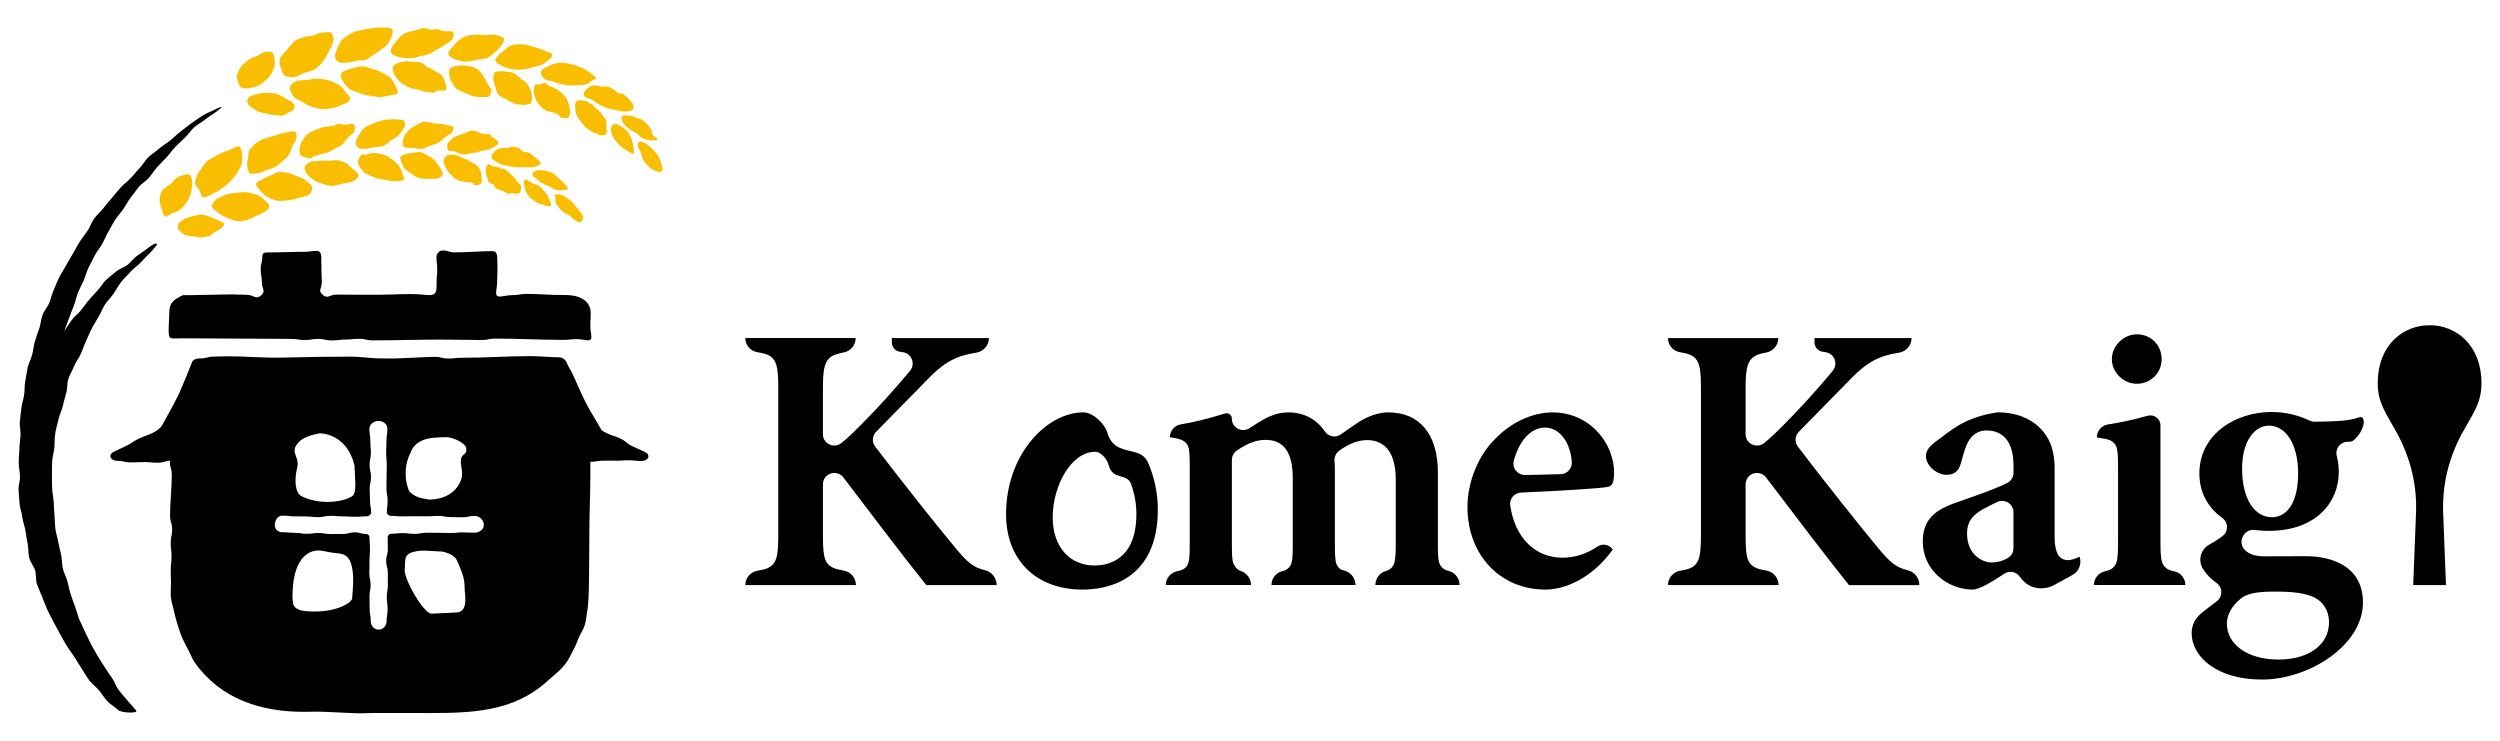
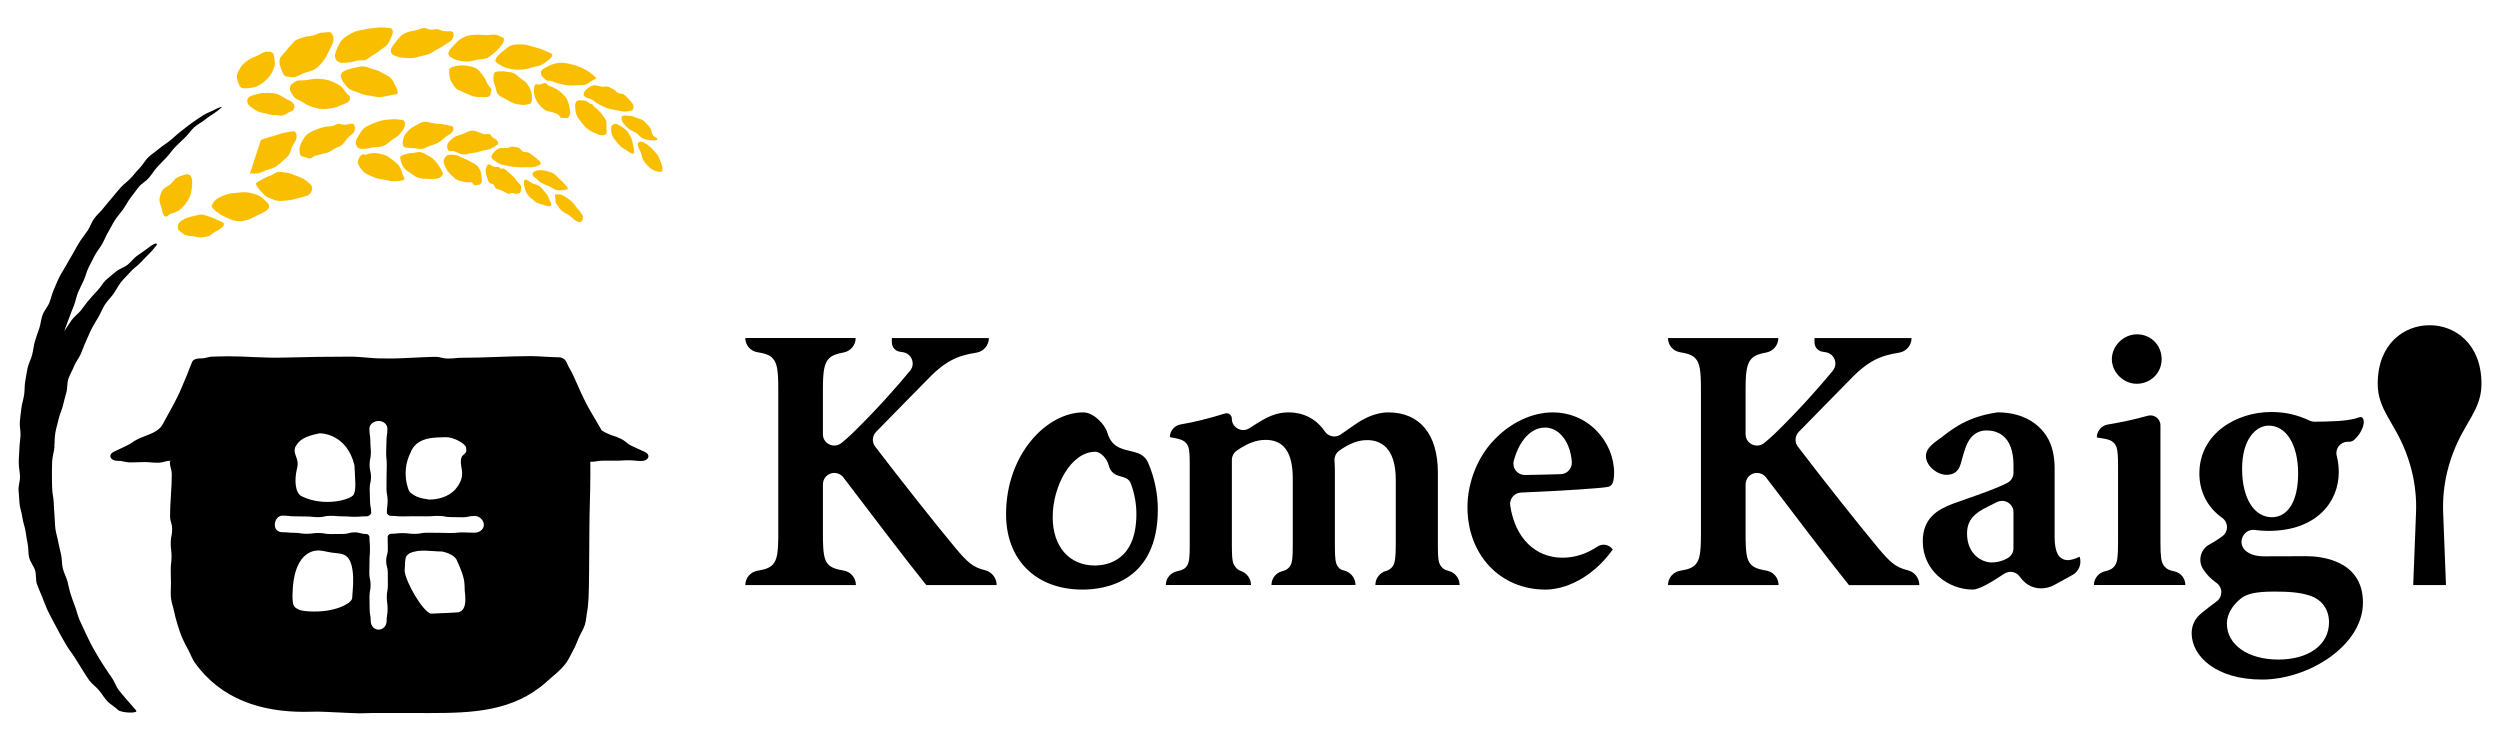
<svg xmlns="http://www.w3.org/2000/svg" id="b" viewBox="0 0 1350 400">
  <path d="M500.17,315.92c-11.36-14.13-29.78-38.39-44.58-57.89-.05-.07-.14-.2-.2-.27-1.19-1.54-3-2.39-4.87-2.39-1.55,0-3.14.58-4.45,1.89-1.15,1.15-1.69,2.79-1.69,4.42v26.96c0,10.07.63,13.67,2.82,16.07,1.65,1.81,4.12,2.69,8.39,3.4,3.81.63,6.6,3.95,6.61,7.81h0s-59.73,0-59.73,0h0c0-3.87,2.84-7.14,6.66-7.75,4.32-.69,6.58-1.59,8.2-3.35,2.26-2.46,2.94-6.24,2.94-16.17v-78.71c0-10.04-.68-13.86-2.92-16.35-1.64-1.83-4.14-2.76-8.33-3.4-3.78-.57-6.56-3.85-6.56-7.67h0s59.6,0,59.6,0h0c0,3.85-2.77,7.16-6.56,7.83-4.01.71-6.35,1.64-7.99,3.39-2.35,2.52-3.14,6.6-3.14,16.2v24.47c0,1.16.25,2.33.89,3.29,1.3,1.95,3.29,2.89,5.25,2.89,1.36,0,2.71-.45,3.82-1.33,1.72-1.37,3.56-2.98,5.61-4.92,13.65-13.28,24.43-25.62,31.08-33.64.19-.23.35-.43.49-.61.66-.85,1.15-1.83,1.29-2.89.44-3.54-1.9-6.42-5.01-6.98-.48-.09-1.02-.17-1.64-.25h0c-2.59-.28-4.56-2.46-4.56-5.07v-2.36h52.41,0c0,3.9-2.82,7.25-6.68,7.88-10.71,1.72-17.12,4.5-27.93,15.97-2.59,2.66-5.77,5.88-9.26,9.42-5.38,5.45-11.34,11.49-17.06,17.4-2.1,2.17-2.31,5.56-.47,7.96,15.39,20.09,31.49,40.43,43.07,54.4,6.72,8.09,9.73,10.77,16.19,12.32,3.72.89,6.34,4.24,6.34,8.06h0s-38.04,0-38.04,0Z" />
  <path d="M619.98,249.86c-1.82-4.22-5.24-5.31-9.88-6.38-4.89-1.13-9.95-2.3-12.17-9.95-1.24-4.26-7.34-10.84-12.92-10.84-19.74,0-41.74,22.59-41.74,55,0,24.72,16.2,40.69,41.28,40.69,12.23,0,40.68-4.22,40.68-43.3,0-8.54-1.81-17.26-5.24-25.22ZM591.21,305.37c-13.83,0-22.76-10.25-22.76-26.11,0-16.66,9.84-35.3,23.02-35.3,3.13,0,6.43,4.15,7.13,6.95,1.13,4.54,3.71,5.58,6.71,6.39,2.64.71,4.45,1.38,5.45,4.09,1.89,5.11,2.89,10.7,2.89,16.18,0,25.08-15.69,27.79-22.44,27.79Z" />
  <path d="M731.98,315.91h-45.39s0,0,0,0c0-3.52,2.38-6.62,5.79-7.46.45-.11.85-.23,1.21-.36,1.83-.67,3.24-2.16,3.8-4.03.37-1.23.7-3.18.7-9.1v-36.63c0-14-4.81-20.8-14.71-20.8-4.88,0-9.82,1.84-15.54,5.81-1.65,1.14-2.63,3.04-2.63,5.04v46.58c0,4.98.26,7.23.58,8.58.41,1.74,2.02,3.86,3.67,4.54.15.06.31.12.48.18,3.31,1.14,5.6,4.15,5.6,7.64h0s-46,0-46,0h0c0-3.61,2.57-6.69,6.11-7.42,1.59-.33,2.58-.69,3.43-1.16,1-.56,1.81-1.44,2.29-2.48.81-1.76,1.08-4.07,1.08-10.41v-43.15c0-5.04-.11-7.95-.72-9.84-.51-1.61-1.67-2.93-3.19-3.66-.94-.45-2.49-1.01-6.81-1.7h0c0-3.45,2.51-6.35,5.91-6.91,7.31-1.22,15.06-3.14,23.8-5.88,1.85-.58,3.74.78,3.75,2.73h0c0,1.15.24,2.32.88,3.28,1.29,1.96,3.28,2.92,5.27,2.92,1.19,0,2.37-.34,3.4-1.03,1.24-.82,2.53-1.65,3.9-2.49,5.12-3.18,10.23-6.01,17.02-6.01,8.34,0,15.17,3.57,19.76,10.31.93,1.37,2.38,2.31,4,2.6.36.06.72.1,1.08.1,1.27,0,2.53-.4,3.58-1.15,3.12-2.23,6.12-4.27,9.23-6.39,5.65-3.6,11.2-5.47,16.35-5.47,17.03,0,26.79,11.86,26.79,32.54v39.74c0,5.17.25,7.31.64,8.7.5,1.8,1.77,3.34,3.48,4.08.5.22,1.08.41,1.81.6,3.43.88,5.8,4.03,5.8,7.57h0s-45.49,0-45.49,0h0c0-3.56,2.38-6.71,5.82-7.63.32-.09.6-.17.8-.26,1.58-.65,2.82-1.93,3.42-3.53.51-1.35.98-3.55.98-10.35v-35.08c0-17.69-8.44-21.41-15.52-21.41-4.77,0-9.54,1.81-15,5.7-1.76,1.26-2.73,3.38-2.57,5.54.14,1.99.21,3.68.21,5.32v40.88c0,6.9.41,9.09,1.55,10.81.41.62.96,1.15,1.6,1.53.38.23,1.12.47,2.01.71,3.51.92,5.95,4.11,5.98,7.74h0Z" />
  <path d="M834.52,318.38c-24.39,0-42.09-18.73-42.09-44.53,0-13.43,5.62-27.45,14.67-36.58,8.94-9.29,20.4-14.58,31.51-14.58,8.84,0,17.13,3.45,23.34,9.71,6.21,6.26,9.73,14.7,9.67,23.17-.11,5.44-1.29,6.84-3.17,7.31-3.13.75-22.97,2.06-47.11,3.1-1.74.07-3.37.88-4.47,2.22-1.11,1.34-1.6,3.09-1.34,4.81,2.56,17.36,13.38,28.15,28.25,28.15,6.57,0,12.87-2.01,18.81-6,2.74-1.84,6.44-1.15,8.29,1.59h0c-11.45,15.96-26.28,21.64-36.34,21.64ZM834.23,230.89c-7.38,0-13.8,6.84-16.77,17.86-.5,1.86-.1,3.85,1.09,5.37,1.17,1.5,2.96,2.37,4.85,2.37h.1c5.22-.08,12.13-.21,19.35-.45,1.66-.05,3.23-.78,4.35-2.02,1.12-1.23,1.69-2.87,1.58-4.53-.4-6-2.54-11.39-5.89-14.81-3.08-3.14-6.4-3.8-8.65-3.8Z" />
  <path d="M998.41,315.92c-11.36-14.13-29.82-38.45-44.66-57.99v.02c-.04-.07-.08-.13-.12-.18-1.19-1.54-3-2.39-4.87-2.39-1.06,0-2.13.27-3.12.85-1.94,1.12-3.02,3.3-3.02,5.54v26.89c0,10.07.63,13.67,2.82,16.07,1.65,1.81,4.12,2.69,8.39,3.4,3.81.63,6.6,3.95,6.61,7.81h0s-59.73,0-59.73,0h0c0-3.87,2.84-7.14,6.66-7.75,4.32-.69,6.58-1.59,8.2-3.35,2.25-2.46,2.94-6.24,2.94-16.17v-78.71c0-10.04-.68-13.86-2.92-16.35-1.64-1.83-4.14-2.76-8.33-3.4-3.78-.57-6.56-3.85-6.56-7.67h0s59.6,0,59.6,0h0c0,3.85-2.77,7.16-6.56,7.83-4.01.71-6.35,1.63-7.98,3.39-2.35,2.52-3.14,6.61-3.14,16.2v24.39c0,1.46.44,2.92,1.39,4.03,1.28,1.5,3.03,2.23,4.76,2.23,1.36,0,2.71-.45,3.82-1.33,1.72-1.37,3.56-2.98,5.61-4.92,13.65-13.28,24.43-25.62,31.08-33.64.17-.2.3-.37.43-.54.84-1.08,1.39-2.39,1.4-3.76.03-3.17-2.19-5.67-5.07-6.19-.48-.09-1.02-.17-1.64-.25h0c-2.59-.28-4.56-2.46-4.56-5.07v-2.36h52.41,0c0,3.9-2.82,7.25-6.68,7.88-10.71,1.72-17.12,4.5-27.93,15.97-2.59,2.66-5.77,5.88-9.26,9.42-5.37,5.44-11.33,11.49-17.05,17.4-2.11,2.18-2.31,5.57-.47,7.98,15.38,20.09,31.48,40.42,43.06,54.39,6.72,8.09,9.73,10.77,16.19,12.32,3.72.89,6.34,4.24,6.34,8.06h0s-38.04,0-38.04,0Z" />
  <path d="M1109.43,315.84c-4.51,2.48-10.11,2.59-14.44-.19-.66-.42-1.26-.89-1.78-1.39-1.02-.94-1.81-1.83-2.53-2.85-1.19-1.69-3.09-2.6-5.02-2.6-1.16,0-2.34.33-3.37,1.01-6.29,4.14-13.31,8.55-17.08,8.55-12.94,0-26.91-9.96-26.91-26.05,0-12.43,7.77-17.09,16.16-20.26,2.32-.84,4.77-1.71,7.26-2.58,7.75-2.73,17.33-6.11,22.37-8.8,1.98-1.06,3.2-3.14,3.2-5.4v-4c0-16.4-9.14-18.85-14.59-18.85-4.42,0-7.18,2.35-8.71,4.32-2.17,2.85-3.23,6.62-4.68,11.84l-.46,1.64c-1.15,4.23-3.63,6.18-7.82,6.18-4.86,0-11.03-4.75-11.03-10.1,0-3.09,1.91-5.56,7.04-9.14,4.94-3.36,13-11.89,31.69-14.5,7.75,0,14.4,1.95,19.77,5.81,7.58,5.66,11,13.31,11,24.74v36.94c0,3.88.55,6.91,1.63,8.99,1.06,2.05,3.17,3.32,5.45,3.32.16,0,.32,0,.48-.02,1.75-.14,3.7-.74,5.94-1.83h0c1.27,3.79-.36,7.95-3.86,9.87l-9.7,5.33ZM1081.14,270.47c-.93,0-1.86.21-2.73.64l-.55.27c-1.69.84-3.3,1.64-4.74,2.37-6.52,3.19-10.92,6.86-10.92,14.31,0,11.42,8.16,15.67,13.31,15.67,1.78,0,5.3-.32,8.86-2.49,1.81-1.1,2.9-3.1,2.9-5.22v-19.37c0-1.04-.2-2.1-.72-3-1.23-2.11-3.32-3.19-5.42-3.19Z" />
  <path d="M1130.73,315.92h0c0-3.61,2.54-6.68,6.06-7.46,1.74-.39,2.81-.84,3.71-1.47.74-.52,1.35-1.19,1.8-1.97,1-1.74,1.45-3.92,1.45-12.26v-40.81c0-6.04-.23-8.78-.88-10.61-.59-1.65-1.91-2.97-3.53-3.63-1.35-.55-3.26-.95-7.06-1.49h0c0-3.48,2.52-6.44,5.95-6.99,7.36-1.19,14.63-2.78,21.49-4.71,3.47-.98,6.92,1.6,6.92,5.21v63.03c0,7.6.37,10.4,1.66,12.45.43.68.98,1.27,1.63,1.73.98.7,2.16,1.18,4.2,1.59,3.49.7,5.95,3.83,5.96,7.39h0s-49.36,0-49.36,0ZM1153.81,207.24c-7.15,0-13.41-6.2-13.41-13.28s6.11-13.42,13.62-13.42,13.27,5.9,13.27,13.42-6.04,13.28-13.47,13.28Z" />
  <path d="M1221.48,366.96c-24.74,0-37.84-12.5-37.99-24.85,0-4.69,1.79-8.24,5.8-11.43,2.28-1.83,4.95-3.89,7.75-5.98,1.59-1.18,2.51-3.06,2.47-5.04-.04-1.98-1.02-3.82-2.65-4.94-2.84-1.96-5.2-4.37-7.03-7.16h0c-3.09-4.52-1.7-10.8,3.1-13.43,2.5-1.37,4.93-2.91,7.14-4.55,1.59-1.17,2.51-3.03,2.49-5.01-.02-1.97-.99-3.81-2.6-4.95-7.93-5.61-12.3-14.11-12.3-23.93,0-21.57,20-33.21,38.81-33.21,7.41,0,13.99,1.48,20.74,4.66.82.39,1.72.59,2.62.59h.1c7.47-.12,18.14-.1,23.9-2.34,3.79-1.48,3.79,6.23-2.44,12.01-.44.41-1.5,1.3-3.25,1.14-.11-.01-.22-.01-.33-.01-1.84,0-3.59.83-4.77,2.26-1.24,1.52-1.68,3.55-1.18,5.45.71,2.7,1.07,5.66,1.07,8.8,0,15.75-11.75,31.64-37.99,31.64-2.52,0-5-.17-7.38-.49-.28-.04-.56-.06-.84-.06-2.28,0-4.4,1.27-5.46,3.33-.16.3-.28.57-.37.79-.91,2.17-.5,4.68,1.06,6.44,1.23,1.39,4.21,3.72,10.42,3.72,3.48,0,7.6-.02,11.69-.04h1.46c3.54-.02,7.01-.03,9.97-.03,7.16,0,30.5,1.8,30.5,25.03s-29.32,41.59-54.54,41.59ZM1228.23,319.45c-9.93,0-15.12,1.13-18.53,4.05-4.53,3.73-7.18,8.57-7.18,13.23,0,11.44,11.42,19.43,27.77,19.43s27.38-7.9,27.38-20.12c0-6.98-3.92-12.38-10.5-14.45-5.56-1.78-11.37-2.13-18.94-2.13ZM1225.11,229.84c-6.92,0-14.38,7.29-14.38,23.29s6.49,26.17,16.16,26.17c8.87-.15,14.1-9.01,14.1-23.69,0-15.41-6.38-25.77-15.89-25.77Z" />
  <g id="c">
    <path d="M1303.13,315.92l.51-12.91c.3-7.57.68-17.37,1.02-26.3.28-7.3-.45-14.64-2.17-21.82-1.71-7.16-4.4-14.16-8.01-20.83-1.01-1.86-2.02-3.61-2.99-5.28-1.6-2.76-3.04-5.24-4.23-7.76-2.31-4.87-3.29-9.01-3.29-13.84,0-21.68,14.43-31.55,27.83-31.55h.36c13.4,0,27.82,9.87,27.83,31.55,0,4.83-.98,8.97-3.29,13.84-1.19,2.53-2.64,5.01-4.16,7.64-1.05,1.8-2.05,3.54-3.06,5.41-3.6,6.66-6.3,13.67-8.01,20.83-1.71,7.18-2.44,14.52-2.17,21.82.34,8.93.72,18.73,1.02,26.3l.51,12.91h-17.72Z" />
  </g>
  <path d="M344.4,78.38c.27,1.9,1.37,3.07,1.81,4.34.44,1.3.41,2.84,1.55,4.39.97,1.32,2.41,3.05,3.99,4.12,2.08,1.42,4.65,1.86,5.53,1.4.75-.4.56-2.41-.12-4.19-.64-1.68-1.32-3.5-1.58-3.97-.89-1.61-2.38-2.98-3.67-4.32-1.3-1.35-2.83-2.52-4.5-3.33-1.01-.48-3.32-.67-2.99,1.57Z" style="fill:#fabe00;" />
  <path d="M336.74,66.73c.81.95,1.76,2,2.87,2.92,1.15.89,2.65,1.31,3.9,2.12,1.21.83,2.13,2.26,3.35,2.87,2.53,1.2,4.69,1.06,6.03,1.18,1.35.13,2.37-.41,2.05-1.01-.31-.6-1.87-.85-2.48-1.87-.64-1.13-.56-3.08-1.68-4.38-.94-1.09-2.02-2.32-3.23-3.37-1.23-.96-2.87-1.12-4.04-1.65-1.45-.66-2.8-.95-4.05-1-2.23-.43-3.28-.24-3.66.47-.61,1.13.43,3.12.93,3.72Z" style="fill:#fabe00;" />
  <path d="M316.05,48.87c-.81.78-1.25,2.38-.45,3.18.97.97,2.93,1.01,4.35,1.92,1.23.79,2.34,1.88,3.79,2.56,1.37.65,2.73,1.4,4.2,1.88s2.99.78,4.48,1.04c1.86.25,3.37.8,4.76.79,1.37,0,2.53-.33,3.47-.5,1.88-.32,2.09-2.73.04-4.97-1-1.14-2.27-2.55-3.81-3.78-.78-.6-2.28-.27-3.19-.83-.91-.55-1.6-1.54-2.62-2.03-1-.48-1.92-1.08-2.87-1.39-.96-.3-2.05.22-2.95.1-1.81-.22-3.51-1.02-4.94-.72-1.9.4-3.24,1.75-4.26,2.73Z" style="fill:#fabe00;" />
  <path d="M292.34,38.24c-.6.96-.06,2.75.84,3.44.64.49,1.19,1.37,1.99,1.8.7.38,1.89-.11,2.68.23.79.35,1.59.69,2.45.97,1.77.53,3.62,1.02,5.54,1.27,1.88.25,3.76.31,5.67.1,1.67-.13,3.23.01,4.55-.32,1.73-.43,2.8-1.81,3.91-2.34,1.95-.94,2.41-1.07,1.71-1.63-.69-.57-1.54-1.5-2.84-2.38-.65-.44-1.3-.95-2.09-1.42-.8-.44-1.62-.89-2.54-1.32-1.85-.84-3.85-1.55-6.13-2.03-2.23-.5-4.17-.88-6.06-.69-1.89.21-3.49.65-4.89,1.32-1.94.92-3.96,1.66-4.8,3Z" style="fill:#fabe00;" />
  <path d="M267.52,32.36c-.25.86.72,1.62,1.49,2.07,1.27.74,2.65,1.73,4.38,2.22,1.5.43,3.16.78,4.86.94,1.61.16,3.27-.05,4.94-.19,1.63-.14,3.18-.66,4.76-1.15,1.67-.5,3.31-.64,4.59-1.3,1.66-.85,2.91-1.91,3.92-2.7,1.8-1.42,2.16-2.81,1.37-3.29-.78-.49-2.01-.92-3.48-1.56-1.47-.63-3.19-1.29-5.19-1.81-2-.5-4.14-1.44-6.48-1.58-2.11-.06-4.21-.17-5.93.28-2.05.54-3.55,2.11-4.95,3.19-2.01,1.52-3.78,3.13-4.29,4.88Z" style="fill:#fabe00;" />
  <path d="M242.18,28.53c-.24,1.26.9,2.39,2.09,2.87.75.3,1.47.82,2.35,1.04,1.59.4,3.37.76,5.21.81,1.84.05,3.73-.52,5.64-.95,1.9-.41,4.15-.2,5.92-1.14,1.58-.85,2.79-2.13,3.94-3.03,1.48-1.15,2.5-2.5,3.37-3.54,1.55-1.84,1.8-3.91.94-4.25-.87-.34-2.1-1.1-3.67-1.53-1.7-.42-3.98.31-6.26.1-1.92-.17-3.91-.32-6.05-.04-1.15.14-2.24.12-3.25.42-1.01.31-1.89.76-2.75,1.2-1.72.86-2.85,2.12-3.95,3.3-1.51,1.64-3.22,3.04-3.54,4.75Z" style="fill:#fabe00;" />
  <path d="M129.34,46.19c.52,1.16,1.7,1.63,2.97,1.54,2.13-.15,4.7-.2,6.91-1.37,1.49-.7,2.94-1.75,4.18-2.9s2.44-2.47,3.25-3.94c.75-1.36,1.27-2.8,1.62-4.07.43-1.56-.18-3.12-.15-4.33,0-.05-.07-.11-.07-.16.04-1.93-1.27-3.39-3.17-3.02-.45.09-1.02-.17-1.54-.05-1.4.35-2.81,1.47-4.46,2.22-1.66.73-3.52,1.34-5.14,2.52-1.46,1.08-2.82,2.16-3.63,3.45-.96,1.52-1.93,3.18-2.14,4.69-.27,1.94.68,3.91,1.37,5.43Z" style="fill:#fabe00;" />
  <path d="M330.24,68.1c.49-1.05,2.07-1.47,3.12-.98.57.26,1.2.53,1.75.93,1.04.73,2.26,1.47,3.25,2.46,1.01.96,1.55,2.4,2.25,3.54.67,1.17.86,2.39,1.08,3.56.51,2.35,1.03,3.98.66,5-.35,1.01-2.85-.56-3.67-1.22-.84-.73-2.21-1.15-3.26-2.1-.91-.83-1.81-1.75-2.62-2.79-1.89-2.08-2.71-4.16-2.77-5.94-.03-.87-.1-1.79.21-2.46Z" style="fill:#fabe00;" />
  <path d="M311.05,55.03c.44-.74,1.61-1.04,2.46-.87.9.17,2.08-.02,3.05.38.73.29,1.34,1.04,2.08,1.43.37.2.91.17,1.27.39.35.23.47.87.81,1.12,1.37,1.03,2.66,2.23,3.74,3.5,1.03,1.32,2.2,2.6,2.72,4,.55,1.4.29,2.88.31,3.98.01,1.11.23,2.14.02,2.89-.42,1.5-3.06,1.59-5.25.4-.54-.31-1.24-.44-1.88-.78-.63-.35-1.35-.65-2-1.08-.66-.42-1.29-.94-1.96-1.42-.68-.47-1.04-1.38-1.68-1.95-.63-.56-.98-1.25-1.44-1.86-.47-.6-.92-1.08-1.26-1.69-.68-1.21-1.07-2.32-1.23-3.52-.24-1.83-.53-3.64.23-4.92Z" style="fill:#fabe00;" />
  <path d="M288.71,46.08c.31-.86,1.8-.49,2.72-.48s1.98-.93,3.01-.73c.79.16,1.35,1.22,2.16,1.5.8.29,1.57.57,2.36.96,1.56.73,2.92,1.62,4.18,2.76,1.33,1.19,2.38,2.4,3.15,3.85.62,1.29.93,2.39,1.14,3.49.27,1.46.59,2.65.46,3.68-.23,1.8-1.18,2.82-1.92,2.67-.74-.16-1.95.08-3.15-.32-.6-.2-.88-1.45-1.55-1.71-.69-.24-1.36-.55-2.08-.87-1.46-.63-3.43-.53-4.92-1.49-1.45-.97-2.71-2.26-3.57-3.48-.88-1.19-1.64-2.64-2-3.93-.54-1.97-.55-4.34.02-5.91Z" style="fill:#fabe00;" />
  <path d="M266.54,40.72c.16-.94.4-1.83,1.35-1.99,1.4-.23,3.06-.39,4.73-.13,1.49.23,3.25.27,4.73.87,1.45.59,2.58,1.99,3.83,2.92,1.28.95,2.82,1.79,3.67,3.08.85,1.3,1.55,2.66,1.94,3.83.5,1.51.45,3.06.46,4.24.04,2.07-1.04,2.79-1.79,2.72-.74-.09-1.93.62-3.19.4-1.27-.2-2.82-.25-4.36-.7-1.55-.46-3.07-1.49-4.66-2.4-1.51-.77-3.21-1.42-4.24-2.54-1.14-1.25-1.08-3.27-1.69-4.64-.88-2.04-1.08-3.89-.77-5.66Z" style="fill:#fabe00;" />
  <path d="M242.57,38.06c0-1.02.31-1.32,1.28-1.61.83-.24,1.58-.77,2.55-.85,1.6-.12,3.4-.51,5.17-.16,1.77.36,3.83.55,5.47,1.38,1.64.85,2.68,2.74,3.88,4.12,1.09,1.23,1.48,2.64,2.06,3.86.73,1.55,2.23,2.67,2.46,3.88.08.45-.48.99-.45,1.38.14,1.37-.87,2.32-2.25,2.33-.58,0-1.23.08-1.96.03-1.4-.04-3.06.04-4.81-.33-1.47-.31-2.91-1.12-4.49-1.77-.85-.36-1.71-.61-2.44-1.09-.74-.45-1.73-.58-2.36-1.13-1.25-1.1-2.14-2.61-2.93-3.93-1.21-2.02-1.17-4.24-1.19-6.11Z" style="fill:#fabe00;" />
  <path d="M211.04,27.31c-.12,1.46,1.11,2.54,2.53,2.89.96.24,1.92.79,3.02.9.97.1,1.98.18,3.03.19,1.04.03,2.14.17,3.23.09,1.45-.13,2.88-.77,4.35-1.05s2.89-.6,4.29-1.07c1.41-.47,2.54-1.47,3.83-2.18,1.68-.86,3.12-1.59,4.32-2.52,1.59-1.22,3.36-1.85,4.22-2.9,1.51-1.86,1.27-4.4.2-4.7-1.07-.31-2.85.17-4.76-.21-.95-.19-1.92-.85-3.03-1.02-1.11-.12-2.34.35-3.57.29-1.26-.05-2.59-.96-3.94-.91-1.28.05-2.54.93-3.85,1.17-2.66.44-5,.95-6.88,1.99-1.88,1.05-2.93,2.66-4.03,4-1.45,1.76-2.81,3.3-2.95,5.04Z" style="fill:#fabe00;" />
  <path d="M180.94,30.68c.17,1.78,1.59,3.06,3.37,3.22,1.37.13,2.84-.09,4.4-.22,1.42-.12,2.78-.67,4.26-1,1.42-.32,3.1.15,4.49-.39,1.38-.53,2.49-1.66,3.77-2.4,1.28-.75,2.54-1.49,3.65-2.46,1.47-1.27,3.29-2.06,4.26-3.33,1.25-1.64,1.88-3.49,2.48-4.78,1.07-2.31.25-3.97-.87-4.14-1.12-.19-2.68-.32-4.62-.37-1.93-.03-4.14.3-6.57.61-1.24.18-2.47.4-3.77.7-1.24.29-2.51.39-3.76.82-1.45.55-2.67,1.18-3.82,1.89-1.32.81-2.45,1.6-3.39,2.57-1.07,1.11-1.61,2.34-2.19,3.57-.99,2.04-1.86,3.86-1.69,5.69Z" style="fill:#fabe00;" />
  <path d="M152.55,39.07c.49,1.27,1.24,2.3,2.6,2.31,1.07.01,2.29.48,3.46.31,1.93-.27,3.78-1.54,5.76-2.29,1.98-.75,4.4-1.05,6.16-2.34,1.78-1.27,3.27-3.11,4.59-4.9,1.18-1.61,1.92-3.33,2.61-4.81.88-1.88,1.95-3.54,2.25-5.04.55-2.66-.94-4.97-2.06-4.96-1.12,0-2.77.15-4.68.37-1.4.2-2.86,1.14-4.53,1.54-1.47.35-3.15.24-4.69.82-1.44.55-3.09.92-4.48,1.74-1.14.65-1.71,2.01-2.61,2.77-.89.78-1.48,1.66-2.14,2.51-1.31,1.69-3.22,3.01-3.68,4.76-.67,2.59.65,5.14,1.44,7.2Z" style="fill:#fabe00;" />
-   <path d="M212.06,37.31c-.15-.97.38-2.2,1.29-2.56.99-.39,2.11-1.05,3.33-1.29.93-.17,2.01-.29,3.03-.34,1.02-.04,2.13.14,3.2.21,1.41.07,2.97.07,4.37.41,1.4.33,2.37,2,3.66,2.58s2.63,1.03,3.75,1.85c1.4,1.1,3.16,1.59,4.03,2.67,1.18,1.47,1.41,3.25,1.89,4.43.83,2.04.42,3.55-.46,3.7-.89.15-2.18-.22-3.69-.12-.76.05-1.52,1.14-2.39,1.15-.87.04-1.82-.15-2.78-.18-1.92-.05-3.89-1.09-6.04-1.48-2.11-.41-4.03-.83-5.67-1.75-1.64-.9-3.22-1.84-4.36-3.07-1.78-1.93-2.85-4.23-3.16-6.2Z" style="fill:#fabe00;" />
  <path d="M184.22,42.07c-.58-1.37.04-2.82,1.34-3.54,1.43-.8,3.18-1.32,5.13-1.71,1.71-.34,3.54-1.03,5.42-.99,1.81.04,3.53,1.04,5.3,1.5,1.78.46,3.41,1.03,4.97,1.98,1.66,1.02,3.36,1.63,4.47,2.72,1.45,1.42,2.03,3.15,2.76,4.42,1.28,2.21,1.53,4.09.69,4.34-.84.22-2.11.36-3.58.69-1.47.34-3.18.75-5.09.94-1.91.19-3.97-.49-6.2-.78-2.08-.17-3.84-.74-5.61-1.51-1.93-.84-4.07-1.17-5.52-2.36-1.96-1.65-3.28-3.8-4.08-5.68Z" style="fill:#fabe00;" />
  <path d="M157.11,49.81c-.81-1.29-.71-3.53.5-4.45.62-.47,1.36-1.08,2.14-1.48,1.63-.83,3.95-.3,6.05-.69,2.1-.38,4.18-.82,6.42-.64,2.25.2,4.58.34,6.68,1.29,1.88.84,3.71,1.59,5.06,2.66,1.7,1.35,2.59,3.22,3.56,4.43.25.32.8.4,1.01.69,1.1,1.55.1,3.44-1.67,4.13-.44.17-.9.36-1.42.53-1.53.57-3.22,1.6-5.33,1.97-1.73.3-3.66.64-5.7.63-1.12-.01-2.24-.27-3.3-.45-1.05-.16-2.05-.57-3.04-.89-1.98-.64-3.71-1.72-5.34-2.8-1.09-.72-2.53-.98-3.4-1.81-.97-.93-1.61-2.15-2.22-3.13Z" style="fill:#fabe00;" />
  <path d="M134.17,56.47c-.87-1.1-.93-3.03.14-3.93,1.34-1.12,3.55-1.37,5.66-2.01,1.62-.42,3.24-.41,5.03-.37,1.7.04,3.27.09,4.96.73,1.56.59,2.75,1.39,3.91,2.15,1.47.95,3.13,1.3,4.03,2.22.16.16.29.35.43.51,1.18,1.28.72,3.55-.84,4.31-.2.1-.47.06-.69.16-1.17.5-2.42,1.68-4.05,2.1-1.33.34-2.97-.29-4.59-.22-1.72.08-3.21-.49-4.78-.86-1.66-.4-3.26-.58-4.66-1.39-1.82-1.04-3.51-2.07-4.56-3.38Z" style="fill:#fabe00;" />
  <path d="M299.84,106.47c.16.7,0,2.68.34,3.18,1.18,1.82,2.09,3.18,3.14,4.14,1.23,1.13,2.81,1.58,4.39,2.74,1.08.79,3.05,3.13,5.22,3.45,1.19.17,2.37-2,1.64-3.75-.78-1.87-2.4-2.95-3.3-4.29-1.02-1.52-1.97-2.76-3.44-3.88-1.28-.98-2.65-1.94-4.48-2.83-.59-.29-1.95-.34-2.6-.31-1.45.05-1.13.57-.91,1.55Z" style="fill:#fabe00;" />
  <path d="M288.46,92.72c-1.27.6-1.14,2.03-.06,2.92.3.25.69.38,1.02.65.97.76,1.78,1.87,3.03,2.53,1.27.64,2.59,1.18,3.94,1.72,1.32.57,2.53,1.63,3.81,1.99,2.64.68,4.66-.09,5.95-.22,1.3-.12-.1-1.66-.9-2.51-.84-.95-1.78-2.08-3.11-3.11-1.11-.86-1.99-2.3-3.35-3.07-1.36-.68-2.78-1.03-3.99-1.32-1.52-.37-2.99-.53-4.18-.36-.82.12-1.56.5-2.16.78Z" style="fill:#fabe00;" />
  <path d="M265.73,83.51c-.69.95-.35,2.14.64,2.78,1.12.73,2.32,1.72,3.83,2.31,1.32.52,2.87.65,4.36,1.02,1.43.36,2.92.42,4.4.61,1.5.19,2.94.1,4.39.08,1.81-.1,3.28.16,4.59-.09,1.3-.24,2.28-.69,3.13-1.02,1.7-.64,1.01-1.91-1.4-3.66-1.19-.9-2.42-2.19-4.14-3.08-.87-.43-2.03-.21-3-.58-.98-.36-1.63-1.87-2.69-2.15-1.04-.27-2.14-.45-3.1-.57-.97-.11-1.96.71-2.84.76-1.76.11-3.5-.16-4.79.38-1.63.69-2.61,2.14-3.37,3.19Z" style="fill:#fabe00;" />
  <path d="M241.73,77.7c-.53,1.21-.31,3.3.89,3.86.63.29,1.67-.25,2.42-.02.74.23,1.43.8,2.25.98.82.19,1.65.78,2.53.88,1.78.19,3.7-.73,5.57-.83,1.83-.1,3.5-.7,5.26-1.24,1.54-.42,3.02-.42,4.19-.97,1.54-.72,2.76-1.45,3.69-2.15,1.65-1.23-.87-3.25-2.28-3.85-.71-.3-1.07-1.68-1.91-1.98-.85-.27-2.02.31-2.98.07-1.93-.47-3.95-1.86-6.2-1.89-2.21-.07-4.02,1.46-5.76,1.98-1.74.54-3.24.88-4.42,1.76-1.48,1.1-2.67,2.15-3.23,3.42Z" style="fill:#fabe00;" />
  <path d="M217.58,75.93c-.3,1.41-.24,3.22,1.14,3.62,1.33.38,3,.32,4.62.43,1.45.1,3.08.56,4.64.4,1.49-.16,2.89-1.26,4.36-1.69,1.46-.42,2.9-.89,4.25-1.6,1.46-.77,2.46-1.95,3.52-2.79,1.39-1.1,2.94-1.67,3.73-2.6,1.4-1.66,1.22-3.2.37-3.5-.84-.32-2.09-.52-3.61-.86-1.52-.33-3.3-.45-5.3-.58-2-.11-4.25-1.26-6.48-.97-2,.32-3.6,1.7-5.12,2.43-1.83.88-3.08,2.12-4.18,3.39-1.26,1.43-1.63,2.88-1.95,4.33Z" style="fill:#fabe00;" />
  <path d="M192.09,76.77c-.15,1.8,1.05,3.37,2.84,3.63.54.08,1.12-.09,1.7-.06,1.59.09,3.18-.49,4.93-.78,1.75-.28,3.69,0,5.4-.74,1.71-.73,3.1-1.99,4.57-3.19,1.31-1.08,2.95-1.63,3.85-2.69,1.16-1.36,2.17-2.67,2.77-3.81,1.07-2.01.4-4.08-.49-4.25-.89-.17-2.21-.36-3.77-.48-1.69-.09-3.73.13-5.92.34-1.86.18-3.69.91-5.66,1.56-1.06.34-1.92.78-2.81,1.24-.89.48-1.76.76-2.48,1.33-1.45,1.13-2.26,2.46-3.04,3.77-.88,1.48-1.75,2.72-1.88,4.14Z" style="fill:#fabe00;" />
  <path d="M89.6,117.03c.05,0,.17-.19.22-.19.74.07,1.39-1.02,2.1-1.27,1.73-.62,3.55-1.08,5.02-2.2,1.47-1.12,2.73-2.52,3.77-4.04,1.04-1.52,1.98-3.17,2.41-4.99.22-.93.64-3.2.68-5.35.04-2.24-.5-4.35-1.81-4.76-.4-.13-.89-.25-1.3-.13-1.56.47-3.37.9-4.97,1.74-1.53.8-2.43,2.6-3.76,3.7-1.36,1.13-3.33,1.73-4.24,3.17-.92,1.47-1.43,3.33-1.62,5.1-.12,1.15.72,3.02,1.17,4.77.47,1.8.8,4.2,2.32,4.44Z" style="fill:#fabe00;" />
  <path d="M287.41,98.98c1.13.5,2.59.69,3.72,1.45,1.16.73,1.9,1.93,2.81,2.88.88.98,1.6,1.86,2.06,2.93.98,2.13,1.74,3.56,1.62,4.59-.12,1.02-2.96.37-3.88-.1-.95-.54-2.48-.49-3.67-1.2-1.04-.62-2.08-1.46-3.07-2.3-2.23-1.62-3.19-3.86-3.62-5.53-.26-1.01-.95-3.76-.02-4.58.6-.53,1.89.45,4.04,1.87Z" style="fill:#fabe00;" />
  <path d="M262.78,89.9c.18-.37.54-1.17.95-1.2,1.06-.07,2.16,1.19,3.4,1.44.75.15,1.6-.09,2.38.15.39.12.59.73.98.87.38.16,1.05-.39,1.43-.21,1.52.72,2.6,2.12,3.88,3.12,1.26,1.06,2.26,2.08,3.04,3.31.81,1.23,2.23,2.04,2.49,3.08.25,1.05-.14,2.1-.19,2.84-.08,1.49-2.2,1.67-4.52.94-.57-.19-1.53.64-2.21.44-.67-.21-1.28-.81-1.98-1.09-.71-.28-1.43-.61-2.17-.95-.75-.32-1.68-.44-2.4-.86-.71-.42-.82-1.66-1.39-2.15-.57-.48-1.66-.38-2.11-.9-.9-1.02-1.16-2.44-1.56-3.55-.7-1.95-.74-3.84-.03-5.28Z" style="fill:#fabe00;" />
  <path d="M239.54,87.16c-.05-1.51,1.43-3.41,2.93-3.57.6-.06,1.3-.05,1.95-.05.78,0,1.65.27,2.47.38.82.13,1.52.97,2.35,1.19,1.63.41,3.07,1.18,4.51,2.03,1.5.89,3.25,1.46,4.28,2.69,2,2.58,1.97,5.17,2.13,6.92.16,1.74.04,3.28-3.87,3.26-.61-.08-1.14-1.52-1.83-1.65-.7-.1-1.51.27-2.27.1-1.51-.34-3.22-.44-4.83-1.09-1.57-.65-2.7-1.93-3.77-2.92-1.08-.97-1.93-2.06-2.53-3.21-.72-1.38-1.47-2.79-1.51-4.11Z" style="fill:#fabe00;" />
  <path d="M216.11,85.1c-.07-1.01,1.37-1.34,2.32-1.68,1.28-.45,2.6-.75,4.23-.79,1.45-.04,3.02-.76,4.54-.45,1.47.3,2.78,1.25,4.13,1.9,1.38.66,2.43,1.62,3.5,2.66,1.08,1.07,1.73,2.11,2.35,3.15.8,1.34,1.61,2.36,1.88,3.48.48,1.95-2.43,3.14-3.67,3.16-1.24.04-2.65.22-4.2.07-1.56-.15-3.35.05-5.05-.53-1.59-.46-2.91-1.5-4.12-2.38-1.34-.97-2.95-1.78-3.82-2.96-1.22-1.71-1.97-3.95-2.09-5.64Z" style="fill:#fabe00;" />
  <path d="M193.59,88.94c-.94-1.99.5-5.05,2.6-5.74.22-.07.63.46.86.4,1.49-.4,3.13-.99,4.88-.97,1.75.03,3.56.4,5.29.89,1.73.51,3.19,1.61,4.62,2.69,1.34,1.01,2.68,1.99,3.64,3.34s1.35,2.99,1.92,4.56c.22.61,1.11,2.49,1.06,2.6-.39.88-3.25,1.2-5.75,1.19-1.88,0-3.89-.72-5.39-.89-2.01-.22-3.99-.63-5.83-1.48-1.85-.85-4.04-1.49-5.43-3-1.01-1.09-1.91-2.43-2.46-3.61Z" style="fill:#fabe00;" />
  <path d="M161.85,82.76c.23,1.21,1,1.82,2.22,1.91,1.04.08,2.19,1,3.35.9.94-.08,1.77-1.26,2.76-1.43.99-.16,1.9-.55,2.91-.82,1.34-.39,2.75-.51,4.07-1.03s2.4-1.41,3.62-2.1c1.24-.7,2.71-.97,3.78-1.88,1.4-1.12,2.12-2.61,3.05-3.69,1.24-1.44,2.97-2.21,3.56-3.37,1.03-2.03.23-4.38-.84-4.47-1.08-.1-2.68.62-4.56.6-.94,0-1.98-.59-3.07-.54-1.07.08-2.12,1.08-3.29,1.24-1.2.18-2.48.09-3.74.37-1.2.28-2.41.57-3.61,1.03-2.42.89-4.6,1.73-6.16,3.04-1.55,1.33-2.39,3.02-3.14,4.48-1.07,2.07-1.25,3.99-.91,5.75Z" style="fill:#fabe00;" />
-   <path d="M134.97,93.73c1.42.07,3.1.06,4.78-.27,1.47-.29,2.91-1.09,4.44-1.68,1.44-.55,3.08-.83,4.47-1.63,1.36-.79,2.51-1.96,3.71-2.98,1.21-1.03,2.52-2.01,3.46-3.26,1.12-1.46,1.26-3.3,1.91-4.67.83-1.77,2.02-3.12,2.31-4.45.52-2.38-.48-3.98-1.58-3.93-1.1.03-2.59.43-4.43.73-1.83.32-3.85,1.04-6.07,1.77-1.13.39-2.37.53-3.54,1.04s-2.46.58-3.56,1.21c-1.25.78-2.51,1.51-3.45,2.39-1.08,1.01-2.11,2.1-2.79,3.19-.78,1.24-.37,2.91-.66,4.17-.37,1.54-.7,2.88-.48,4.24.25,1.56.6,3.07,1.46,4.13Z" style="fill:#fabe00;" />
-   <path d="M109.53,106.47c.44.15,1.22,0,1.73-.1,1.76-.33,3.29-1.67,4.99-2.4,1.67-.72,3.03-1.83,4.52-2.89,1.49-1.07,2.78-2.17,3.96-3.54s2.57-2.57,3.32-4.23c.66-1.48,1.95-2.88,2.4-4.53.45-1.65.34-3.49.3-5.13-.06-2.72-.82-4.36-2.08-4.63-1.16-.25-2.72,1.36-4.77,2.01-1.44.46-2.86.88-4.28,1.59-1.37.69-2.78,1.27-4.06,2.16-1.28.89-2.9,1.39-4.01,2.45s-1.86,2.57-2.76,3.79c-.87,1.18-1.84,2.38-2.36,3.75-.52,1.38-1.17,2.93-1.04,4.44.1,1.06,1.6,2.17,2.26,3.47s.75,3.39,1.89,3.78Z" style="fill:#fabe00;" />
-   <path d="M164.7,92.25c-.54-1.12-.32-2.73.74-3.38.78-.47,1.57-1.27,2.54-1.66.84-.33,2.01.1,2.97-.14.96-.22,1.97-.21,2.99-.33,1.35-.19,2.69.02,4.09.09s2.88-.6,4.22-.3,2.85.65,4.07,1.22c1.56.79,2.59,2.13,3.64,2.99,1.42,1.17,2.69,2.14,3.39,3.17,1.21,1.78-2.03,3.84-3.44,4.2-.7.18-1.43.45-2.24.61-.82.2-1.67.31-2.58.45-1.83.3-3.73,1.15-5.85,1.17-2.08,0-3.98-.71-5.73-1.28-1.74-.56-3.33-1.27-4.67-2.23-1.88-1.35-3.36-2.95-4.14-4.58Z" style="fill:#fabe00;" />
+   <path d="M134.97,93.73c1.42.07,3.1.06,4.78-.27,1.47-.29,2.91-1.09,4.44-1.68,1.44-.55,3.08-.83,4.47-1.63,1.36-.79,2.51-1.96,3.71-2.98,1.21-1.03,2.52-2.01,3.46-3.26,1.12-1.46,1.26-3.3,1.91-4.67.83-1.77,2.02-3.12,2.31-4.45.52-2.38-.48-3.98-1.58-3.93-1.1.03-2.59.43-4.43.73-1.83.32-3.85,1.04-6.07,1.77-1.13.39-2.37.53-3.54,1.04s-2.46.58-3.56,1.21Z" style="fill:#fabe00;" />
  <path d="M138.12,99.17c.78-1.1,2.27-1.58,3.78-2.47,1.25-.74,2.54-1.38,4.11-1.87,1.44-.45,2.75-1.81,4.34-1.99s3.16.3,4.71.45,2.91.93,4.38,1.46c1.79.66,3.37,1.15,4.65,1.98,1.66,1.07,2.92,2.16,3.87,3.24,1.67,1.86-.4,4.97-1.72,5.54-1.31.59-3,.87-4.76,1.39-1.77.52-3.71,1.1-5.88,1.24-2.01.21-4.14.63-5.98.22-1.99-.45-4.01-1.28-5.62-2.14-1.42-.78-2.39-2.27-3.41-3.27-1.23-1.2-2.03-2.51-2.46-3.78Z" style="fill:#fabe00;" />
  <path d="M114.19,111.33c.59-1.23,1.17-2.54,2.53-3.62,1.36-1.08,3.18-1.78,5.08-2.52,1.9-.74,3.97-.86,6.12-1.09,2.17-.21,4.35-.58,6.53-.06,1.96.46,3.81.85,5.3,1.61,1.89.96,3.11,2.51,4.28,3.48,2.1,1.77,1.59,3.67-.86,5.06-1.33.82-2.85,1.63-4.77,2.36-1.57.6-3.06,1.86-4.99,2.22-1.06.19-2.14.67-3.18.69-1.03.03-2.12-.08-3.12-.2-2-.25-3.81-1.44-5.58-2.17-1.6-.66-2.95-1.54-4.18-2.44-1.47-1.08-2.46-2.06-3.16-3.32Z" style="fill:#fabe00;" />
  <path d="M96.18,122.45c-.25-1.77,1.04-2.91,3.15-4.07,2.06-1.13,4.42-1.56,5.64-1.81,1.36-.27,2.69-.84,4.18-.71,1.44.12,2.75.85,4.12,1.23,1.51.42,2.76.99,3.91,1.57,1.88.94,3.76,1.39,3.77,2.21.01,2.24-4.39,4.09-4.9,4.34-1.14.57-2.04,1.9-3.26,2.25s-2.6.64-3.87.76c-1.44.13-2.97-.42-4.39-.62-1.43-.2-3.06-.11-4.38-.67-1.32-.55-2.46-1.69-3.59-2.61-.46-.37-.47-1.07-.65-1.63-.03-.08.29-.15.27-.23Z" style="fill:#fabe00;" />
-   <path d="M91.77,182.24c1.28.88,3.03.44,6.69.44,17.13,0,34.37.27,51.41.28,3.67,0,3.67.05,7.34.05,3.67,0,3.67.61,7.34.61,3.67,0,3.67-.62,7.35-.62,3.67,0,3.67.84,7.34.84,3.67,0,3.67-.47,7.34-.47,3.67,0,3.67-.42,7.34-.42,3.67,0,3.67.85,7.33.85,12.26.01,24.54-.43,36.72-.42,3.67,0,3.67.07,7.35.07,3.67,0,3.67.07,7.34.07s3.67.09,7.35.1c3.68,0,3.68-.78,7.35-.78,12.26,0,24.5.69,36.75.7,3.68,0,3.68-.41,7.36-.41,3.68,0,6.28,1.29,7.4.24s-.07-3.59-.09-7.14c-.02-3.56.23-3.56.21-7.12-.04-7.73-7.65-9.93-14.23-9.81-6.82.12-13.51-.59-20.19-.6-3.92,0-3.92.67-7.84.67-3.92,0-6.95,1.39-8.24.43-1.29-.97-.06-3.91-.05-7.37.01-3.47.2-3.47.21-6.94.01-3.47-.18-3.47-.18-6.94,0-1.44-.8-2.94-2.36-2.94-6.83,0-13.66.67-20.47.67-3.42,0-3.42-1.03-6.83-1.03-1.56,0-3.12,1.86-3.12,3.29,0,3.46.41,3.46.4,6.93-.01,3.47-.31,3.47-.32,6.94-.01,4.72.31,7.51-5.52,6.85-5.84-.66-11.75-.47-17.63-.27-10.37.34-20.65.11-30.92.1-3.88,0-4.66,2.59-7.55,0-2.58-2.31-.38-3.24-.37-6.7.01-3.47-.22-3.47-.2-6.94.01-3.47-.1-3.47-.09-6.94,0-1.44-.75-3.06-2.32-3.06-3.41,0-3.41.53-6.83.53-6.83,0-13.63.34-20.46.34-1.56,0-2.23.75-2.23,2.19,0,3.46-.87,3.46-.88,6.92s.63,3.47.62,6.94c-.01,3.47,2.3,4.77-.3,7.06-2.94,2.59-4.03-.24-7.95-.25-3.91,0-3.91-.2-7.82-.21-5.23,0-10.45.29-15.67.28-3.92,0-3.92.16-7.85.15-3.92,0-2.23-.44-5.7,1.4-3.82,2.02-4.69,4.59-4.69,8.15,0,3.56-.94,12.4.34,13.29Z" />
  <path d="M118.63,58.03c-1.45.6-1.45.46-2.75,1.2-1.79,1.02-4.08,1.66-6.46,3.19-1.88,1.21-3.92,2.62-6.11,4.15-1.89,1.32-3.76,2.95-5.84,4.52-1.87,1.42-3.62,3.18-5.61,4.79-1.84,1.49-4.02,2.73-5.94,4.39-1.8,1.56-3.94,2.89-5.79,4.61-1.76,1.63-2.87,4.04-4.66,5.81s-3.14,3.71-4.87,5.53c-1.66,1.75-3.75,3.15-5.42,5.02-1.61,1.81-3.15,3.72-4.75,5.64-1.55,1.86-3.18,3.7-4.71,5.66-1.49,1.91-3.44,3.53-4.91,5.55-1.42,1.96-2.15,4.46-3.54,6.53-1.36,2.01-2.95,3.9-4.28,6.01s-2.42,4.25-3.66,6.4c-1.22,2.1-2.51,4.2-3.68,6.39-1.15,2.15-2.62,4.16-3.71,6.4-1.07,2.19-1.93,4.51-2.94,6.78-1,2.22-1.46,4.69-2.4,6.99-.92,2.25-2.77,4.18-3.62,6.51-.84,2.29-.98,4.85-1.76,7.21s-1.67,4.61-2.36,6.99-.87,4.83-1.49,7.23c-.6,2.36-1.89,4.58-2.42,7-.52,2.38-.86,4.83-1.31,7.27-.44,2.39-.24,4.92-.6,7.38-.36,2.41-1.21,4.78-1.49,7.24s-.63,4.86-.84,7.34.51,4.94.38,7.42c-.13,2.43-.57,4.86-.63,7.34-.06,2.43-.35,4.89-.33,7.37.02,2.44.58,4.88.67,7.37.09,2.43-.94,4.95-.78,7.43.15,2.43.32,4.91.55,7.39.22,2.43,1.21,4.81,1.5,7.29.3,2.43,1.26,4.76,1.68,7.2.42,2.41.69,4.84,1.22,7.26s.17,5.01.81,7.41,2.45,4.4,3.18,6.77.18,5.12,1.01,7.45c.82,2.31,1.88,4.57,2.8,6.86.91,2.28,1.74,4.63,2.75,6.88,1,2.24,5.7,10.95,6.87,13.12,1.17,2.16,2.41,4.3,3.67,6.43,1.25,2.11,2.85,4.03,4.19,6.1s6.42,10.56,7.92,12.52c1.49,1.96,3.63,3.42,5.2,5.31,1.57,1.89,2.86,4.04,4.51,5.88s4.03,2.97,5.75,4.73c1.72,1.76,11.44,2.12,9.87.32s-8.03-9.13-9.45-11.06-2.19-4.42-3.53-6.4-2.81-3.97-4.07-6c-1.29-2.08-2.65-4.08-3.83-6.16-1.21-2.13-2.48-4.2-3.57-6.32-1.12-2.17-5.28-10.94-6.2-13.14-.95-2.26-1.45-4.67-2.28-6.9-.86-2.3-1.69-4.56-2.43-6.83-.77-2.33-1.11-4.74-1.77-7.03-.68-2.36-1.89-4.54-2.46-6.84s-.38-4.91-.87-7.23c-.51-2.41-1.2-4.73-1.6-7.06s-1.22-4.77-1.53-7.11c-.33-2.46-.25-4.9-.48-7.23-.24-2.49-.28-4.91-.43-7.23-.16-2.52-.77-4.91-.83-7.21-.06-2.57-.16-4.99-.13-7.25.04-2.64-.01-5.08.11-7.25.16-2.85.94-5.25,1.15-7.19.01-.67.11-.63.16-1.3.24-.03-.17.11-.14-.09.46-3.68-.12-2.73.63-7.41.33-2.06,1.15-4.45,1.74-7.23.47-2.21,1.62-4.47,2.28-7.06.58-2.25,1.1-4.66,1.86-7.16.68-2.26.28-5,1.13-7.44.78-2.26,2.13-4.42,3.06-6.8.88-2.24,2.57-4.21,3.6-6.54s1.71-4.58,2.82-6.86c1.06-2.18,1.86-4.55,3.06-6.77,1.15-2.14,2.42-4.27,3.71-6.44,1.24-2.09,2.09-4.5,3.46-6.61,1.33-2.04,3.17-3.8,4.64-5.85,1.42-1.99,2.51-4.28,4.05-6.26,1.5-1.92,3.4-3.6,5.03-5.51,1.59-1.86,3.79-3.2,5.5-5.03,1.67-1.79,3.37-3.55,5.16-5.31,1.27-1.25,2.26-2.66,3.42-3.98.43-.49.86-2.82-4.8,1.59-1.57,1.22-3.56,2.55-5.77,4.1-1.77,1.23-3.14,3.32-5.16,4.88-1.75,1.36-4.26,2-6.15,3.61-1.72,1.46-3.65,2.87-5.44,4.55-1.66,1.55-2.76,3.82-4.45,5.56-1.6,1.64-3.11,3.43-4.71,5.24-1.53,1.72-2.79,3.7-4.3,5.58-1.45,1.8-3.5,3.18-4.91,5.13-1.36,1.87-2.72,4.01-4.03,6.02.7-2.36,1.79-4.74,2.55-7.04.78-2.33,1.81-4.54,2.65-6.81.86-2.3,1.27-4.75,2.19-6.99.93-2.28,2.12-4.42,3.11-6.62,1.01-2.25,1.53-4.69,2.59-6.87s2.21-4.38,3.34-6.52,2.79-4.06,3.98-6.16,2.05-4.48,3.31-6.54c1.28-2.11,2.3-4.36,3.61-6.38,1.34-2.07,3.09-3.93,4.46-5.91,1.41-2.03,2.49-4.17,3.92-6.11,1.47-1.99,2.97-3.94,4.45-5.83,1.53-1.95,3.97-3.11,5.5-4.96,1.59-1.91,2.88-3.99,4.46-5.79,1.65-1.87,3.43-3.53,5.06-5.27,1.71-1.83,3.04-3.92,4.71-5.61,1.77-1.79,3.55-3.47,5.26-5.09,1.84-1.75,3.17-3.93,4.91-5.48,1.92-1.71,4.21-2.81,5.98-4.27,2.03-1.67,4.21-2.84,6-4.18,2.2-1.65,4.18-3.29,1.89-2.34Z" />
  <path d="M348.2,244.02c-3.41-1.61-3.46-1.51-6.86-3.13-3.41-1.61-2.99-2.5-6.4-4.11-3.42-1.62-3.64-1.14-7.06-2.75-1.45-.69-2.24-1.19-2.95-1.62,0,0-5.95-10.16-6.25-10.67-3.69-6.3-6.23-12.74-9.26-19.32-1.58-3.43-2-3.24-3.46-6.72-.66-1.55-2.16-2.77-4.31-2.77-3.72,0-11.16-.63-14.88-.63-12.4,0-24.86.9-37.21.9-3.72,0-3.72.4-7.44.4s-3.72-.91-7.44-.91-18.61.89-22.33.89-3.72-.05-7.43-.05-11.16-.95-14.89-.95c-12.44,0-24.89.18-37.33.52-10.02.28-19.75-.72-29.7-.72-3.73,0-3.73.17-7.46.17s-3.73.99-7.46.99c-2.15,0-3.79.55-4.43,2.1-1.45,3.47-1.32,3.53-2.77,7-1.45,3.47-1.46,3.47-2.91,6.92-2.68,6.41-6.28,12.47-9.59,18.57-.46.85-.93,1.71-1.55,2.46-2.7,3.29-8.17,4.51-11.96,6.3-3.41,1.62-3.15,2.18-6.56,3.8q-3.41,1.62-6.83,3.24c-3.35,1.59-1.99,4.91,1.95,4.91,3.61,0,3.61.85,7.23.85s3.61-.18,7.23-.18,3.62.35,7.24.35,3.62-1.05,7.24-1.05l-.65.35c0,3.66,1.04,3.67,1.04,7.32,0,7.34-.93,14.66-.93,22.01,0,3.67,1.13,3.67,1.13,7.33s-.78,3.67-.78,7.33.45,3.67.45,7.33-.44,3.67-.44,7.35.13,3.67.13,7.35c0,2.53-.27,5.07-.02,7.52.25,2.51,1.18,4.91,1.67,7.34.5,2.47,1.16,4.87,1.9,7.23.75,2.4,1.49,4.79,2.47,7.06,1,2.31,2.14,4.53,3.36,6.69,1.23,2.19,2,4.7,3.44,6.73,14.1,19.82,35.83,26.63,58.93,26.63,3.77,0,3.77-.11,7.54-.11s18.87.91,22.65.91,3.78-.18,7.55-.18,26.44.03,30.22.03c23.09,0,45.23-.79,63.18-16.94,3.62-3.25,7.74-6.25,10.72-10.45,1.44-2.02,2.4-4.4,3.63-6.59,1.22-2.16,2.05-4.52,3.05-6.83.98-2.28,2.45-4.4,3.2-6.8.74-2.36.79-4.93,1.29-7.4.49-2.42.47-4.91.72-7.42.25-2.46.39-25.74.39-29.41s.05-3.67.05-7.32c0-9.78.52-19.56.52-29.35,0-3.67-.01-3.67-.01-7.35l.09.19c3.43,0,3.43-.6,6.86-.6s3.43,0,6.86,0,3.44-.22,6.87-.22,3.44.38,6.87.38c3.95,0,5.25-3.31,1.91-4.9ZM221.48,244.9c3.34-9.49,13.91-8.54,19.32-8.83,4.58-.01,10.39,3.68,10.79,5.35,1.33,5.47-3.67,2.06-2.57,9.89.01,1.88,2.49,6.55-3.27,13.08-3.43,3.76-8.99,5.39-14.06,5.39-3.96-.77-6.53-.79-10.21-3.92-.36-.45-.66-.97-.91-1.52-2.94-8.29-1.12-15.31.9-19.44ZM159.42,241.46c2.06-3.77,4.69-5.75,13.01-7.45.64-.13,14.79,0,18.96,17.21.13.52.04,1.07.08,1.6.04.64.09,1.28.14,1.93.01,3.64.9,9-.54,12.21-1.26,2.8-15.98,7.04-28.13,1.03-3.83-1.89-3.97-9.39-2.53-15.05,1.43-5.66-2.37-7.21-1-11.49ZM190.16,323.02c-.2,2.69-9.21,7.97-23.34,7.12-2.7-.16-5.36-.37-7.51-2.22-.38-.46-.69-.99-.95-1.55-.66-2.94-.39-5.77-.24-8.73.16-3.19,1.35-18.82,12.51-20.3,2.8-.37,5.61.66,8.41,1.06,2.39.34,5.57.3,7.63,1.67,2.52,1.68,3.32,5.26,3.72,8.06.7,4.97.14,9.94-.23,14.89ZM250.87,327.19c-.56,1.88-1.94,3.5-4.01,3.5-1.89.14-3.78.25-5.69.33-.63.02-1.27.04-1.91.05-1.43.05-2.9.15-4.39.22-.74.04-1.49.07-2.24.07-4.23-1.03-13.74-17.1-14.13-23.29.03-.67.08-1.33.15-2,0-.71,0-1.42.04-2.1.04-.68.11-1.34.23-1.96.12-.62.29-1.2.53-1.72.53-.59,1.09-1.08,1.69-1.5,5.41-2.54,11.76-.97,17.47-.98.73.09,6.5,1.36,7.97,4.51,5.7,12.22,3.75,12.81,4.6,18.82.12,2,.26,4.12-.31,6.05ZM256.36,287.67c-1.65,0-2.47-.05-3.3-.09-.8-.04-1.59-.09-3.18-.09s-2.33.08-3.13.16c-.82.09-1.67.18-3.35.18s-2.46-.03-3.28-.06c-.8-.03-1.6-.06-3.2-.06s-2.44-.01-3.26-.02c-.81-.01-1.61-.02-3.23-.02-1.52,0-2.26.14-3.05.29-.84.16-1.72.33-3.43.33s-2.54-.11-3.37-.22c-.8-.1-1.56-.2-3.11-.2s-2.32.09-3.12.18c-.83.09-1.68.19-3.36.19-.69,0-1.66.96-1.66,1.63,0,1.6.03,2.41.05,3.21.03.82.05,1.64.05,3.28,0,1.76-.26,2.7-.49,3.52-.21.76-.42,1.49-.42,2.97s.19,2.21.4,2.98c.23.86.47,1.75.47,3.51,0,1.61.01,2.42.03,3.22.02.81.03,1.63.03,3.26,0,1.71-.16,2.59-.31,3.43-.14.79-.28,1.53-.28,3.06s.1,2.31.21,3.11c.11.83.23,1.69.23,3.38s-.14,2.58-.28,3.41c-.13.79-.25,1.54-.25,3.09,0,2.64-1.89,4.7-4.3,4.7s-4.28-2.06-4.28-4.7c0-1.53-.13-2.27-.27-3.06-.15-.84-.31-1.71-.31-3.42,0-1.6-.03-2.41-.05-3.21-.03-.82-.05-1.64-.05-3.27,0-1.72.17-2.59.33-3.43.15-.78.29-1.52.29-3.05s-.16-2.25-.33-3.03c-.18-.85-.37-1.73-.37-3.46,0-1.63.02-2.45.05-3.27.02-.8.05-1.6.05-3.21s.07-2.5.13-3.33c.06-.79.13-1.58.13-3.16s-.07-2.34-.14-3.15c-.07-.82-.15-1.66-.15-3.33,0-.63-.85-1.55-1.49-1.55-1.76,0-2.7-.26-3.52-.49-.76-.21-1.49-.42-2.97-.42s-2.21.19-2.98.4c-.86.23-1.75.47-3.51.47-1.61,0-2.42.01-3.22.03-.82.01-1.63.03-3.26.03-1.71,0-2.59-.16-3.43-.31-.79-.14-1.53-.28-3.06-.28s-2.31.1-3.11.21c-.83.11-1.69.23-3.38.23s-2.57-.14-3.41-.28c-.79-.13-1.54-.25-3.09-.25-1.67,0-2.52-.08-3.35-.16-.81-.08-1.58-.15-3.15-.15-2.58,0-4.18-1.53-4.18-3.99s1.6-4.98,4.18-4.98c1.68,0,2.53.1,3.36.2.8.1,1.56.18,3.12.18s2.46.03,3.27.05c.8.03,1.6.05,3.21.05s2.53.1,3.35.19c.8.09,1.56.17,3.12.17s2.24-.17,3.02-.34c.85-.19,1.73-.39,3.47-.39s2.51.07,3.33.15c.81.07,1.58.14,3.15.14,1.66,0,2.49.06,3.32.12.79.06,1.58.11,3.17.11s2.37-.06,3.16-.12c.83-.06,1.66-.12,3.32-.12,1.12,0,2.51-1.02,2.51-1.86,0-1.52-.15-2.26-.3-3.04-.17-.85-.34-1.72-.34-3.44,0-1.59-.05-2.39-.1-3.18-.05-.82-.1-1.65-.1-3.3,0-1.74.2-2.62.39-3.47.18-.78.34-1.51.34-3.02s-.17-2.23-.36-3.01c-.2-.85-.41-1.74-.41-3.48s.19-2.61.37-3.46c.17-.78.32-1.52.32-3.03s-.07-2.35-.14-3.16c-.07-.82-.15-1.67-.15-3.34,0-1.54-.12-2.3-.24-3.09-.13-.84-.27-1.7-.27-3.41,0-2.6,2.59-4.21,4.99-4.21,2.66,0,4.74,1.85,4.74,4.21,0,1.7-.13,2.56-.26,3.4-.12.79-.24,1.54-.24,3.09,0,1.65-.05,2.47-.09,3.3-.04.8-.09,1.59-.09,3.18s.08,2.33.16,3.13c.09.82.18,1.67.18,3.34s-.03,2.46-.06,3.28c-.03.8-.06,1.6-.06,3.2s-.01,2.44-.02,3.25c-.01.81-.02,1.61-.02,3.23,0,1.52.14,2.26.29,3.05.16.84.33,1.72.33,3.44s-.11,2.54-.22,3.37c-.1.8-.2,1.55-.2,3.11,0,.74,1.19,1.66,2.01,1.66,1.67,0,2.51.07,3.33.15.81.07,1.58.14,3.15.14s2.41-.02,3.22-.04c.82-.02,1.64-.04,3.27-.04s2.44.01,3.26.02c.81.01,1.61.02,3.23.02s2.38-.05,3.17-.11c.83-.06,1.66-.11,3.31-.11s2.6.17,3.45.34c.78.16,1.52.3,3.04.3,1.64,0,2.46.02,3.28.05.8.02,1.61.05,3.22.05,1.51,0,2.25-.16,3.03-.34.85-.19,1.73-.39,3.47-.39,2.55,0,4.95,2.34,4.95,4.81,0,2.62-2.57,4.24-4.95,4.24Z" />
</svg>